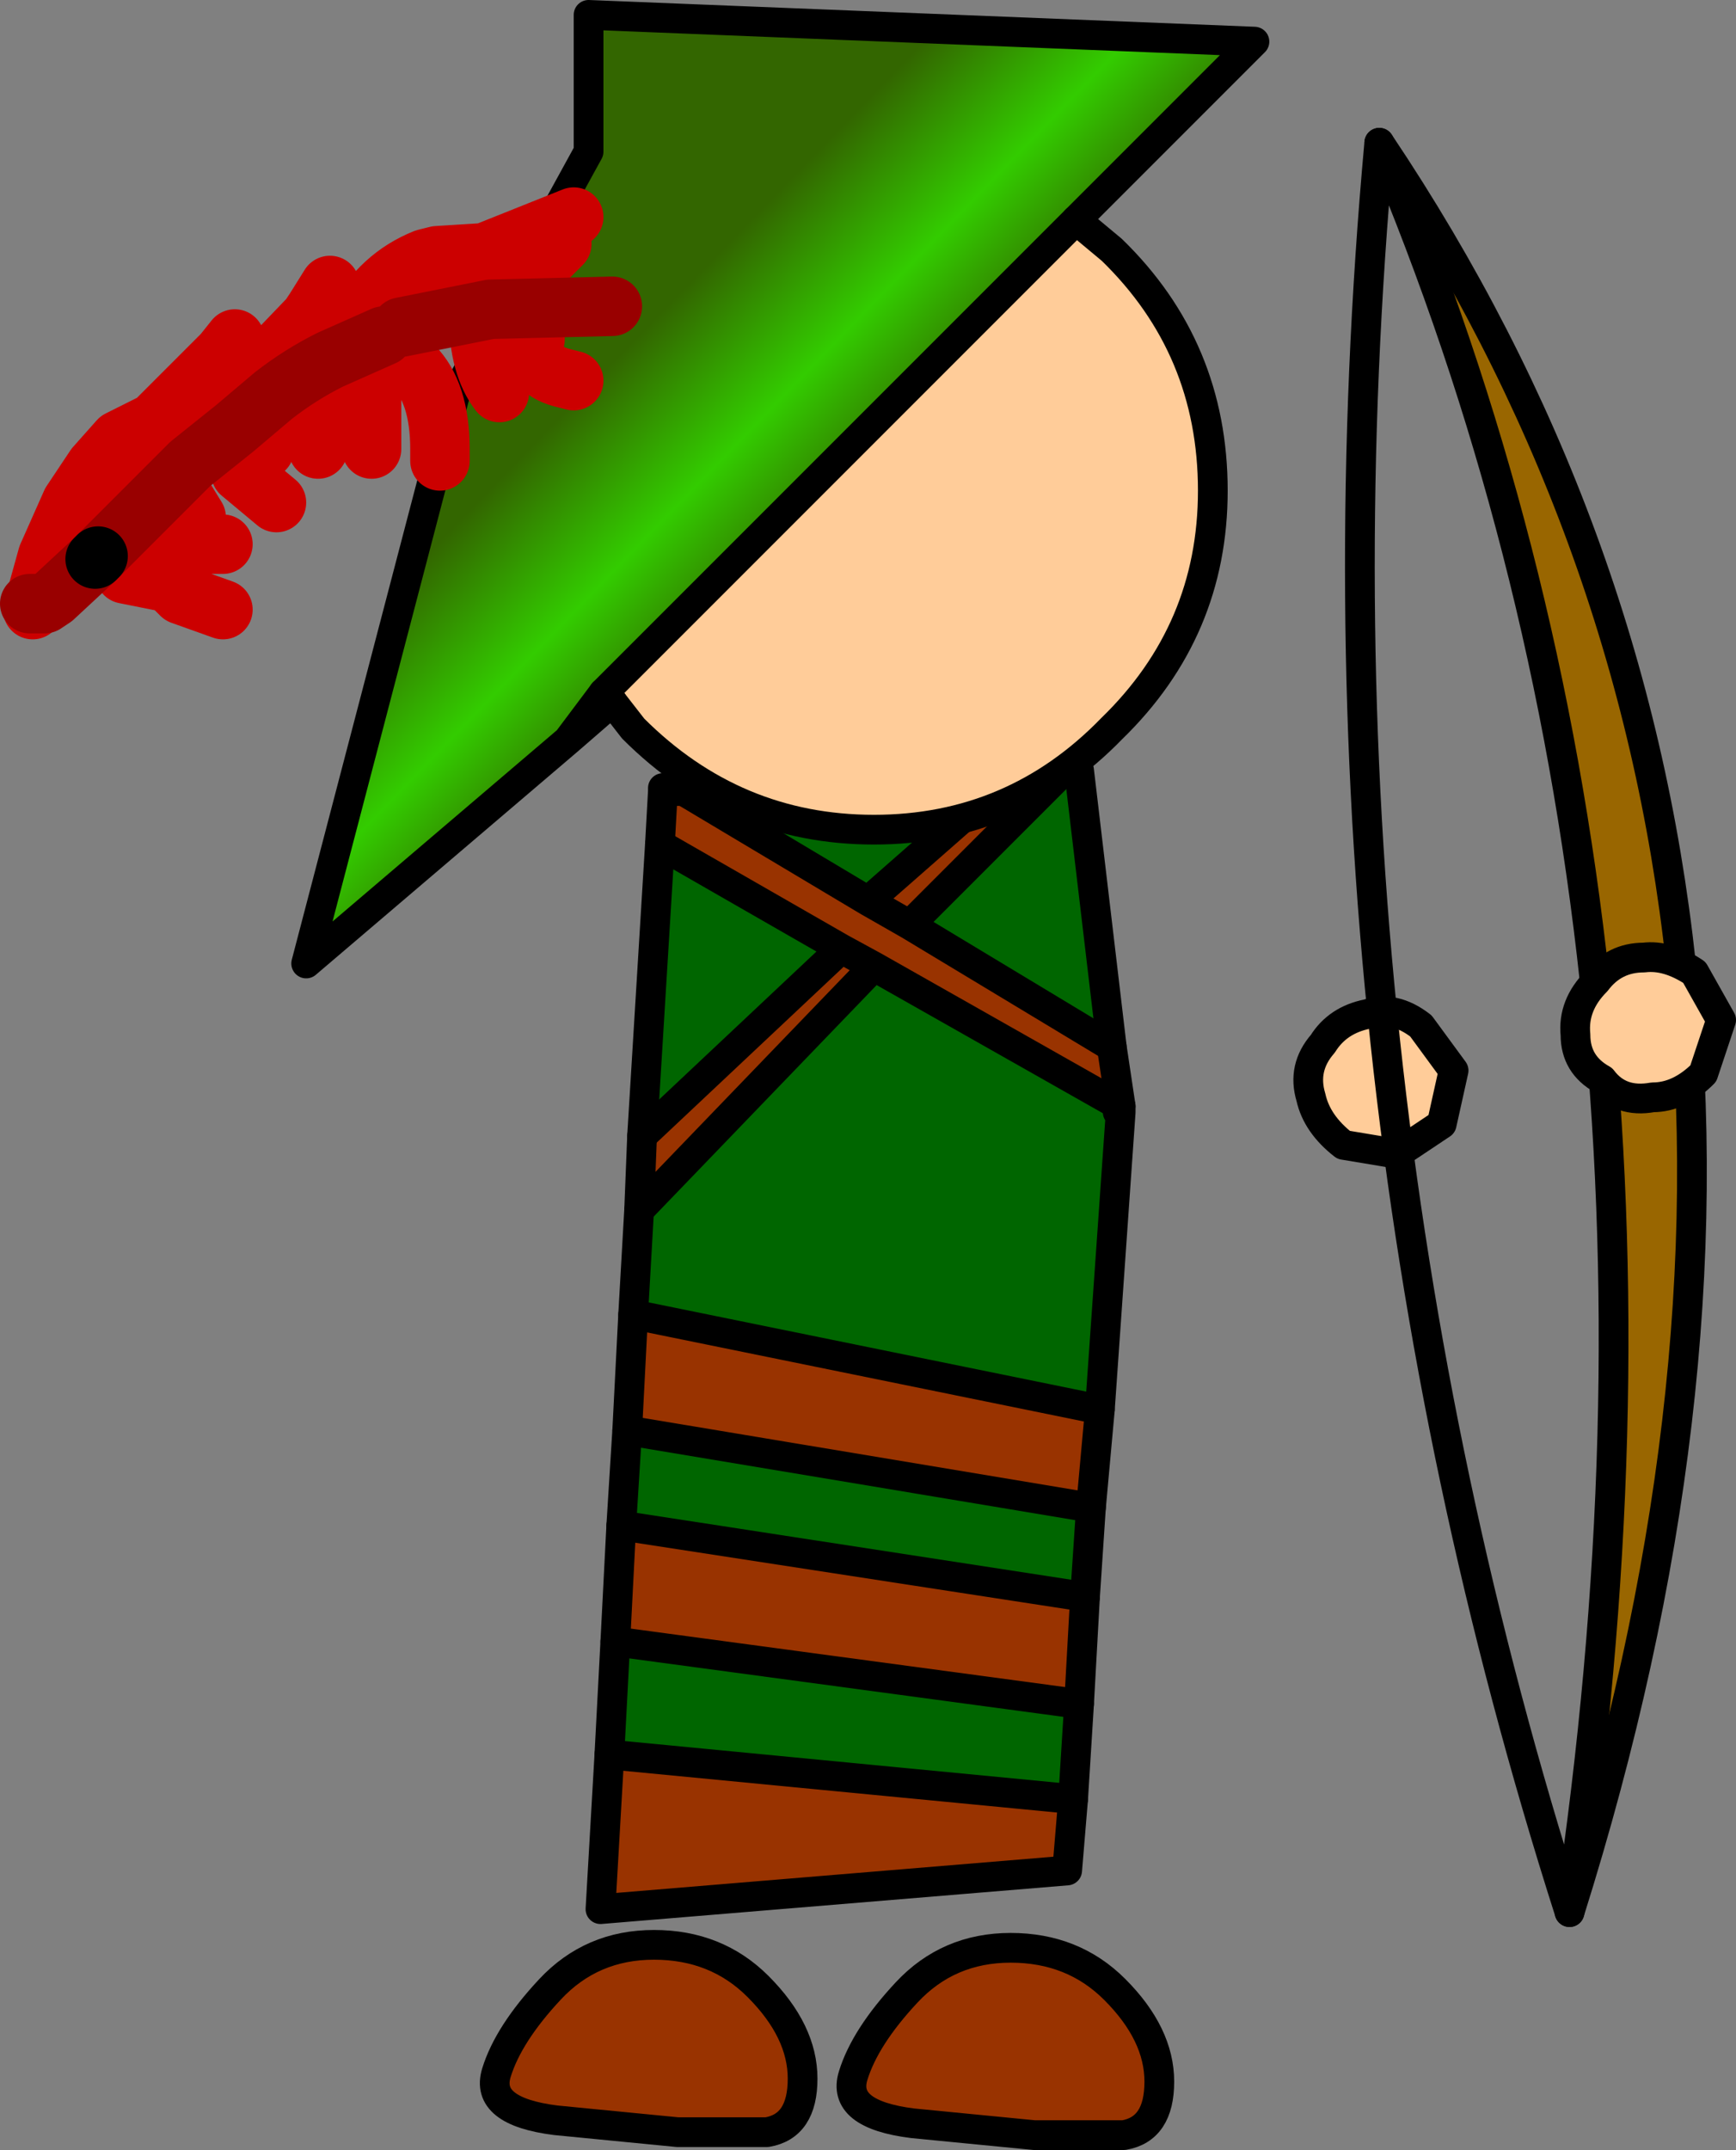
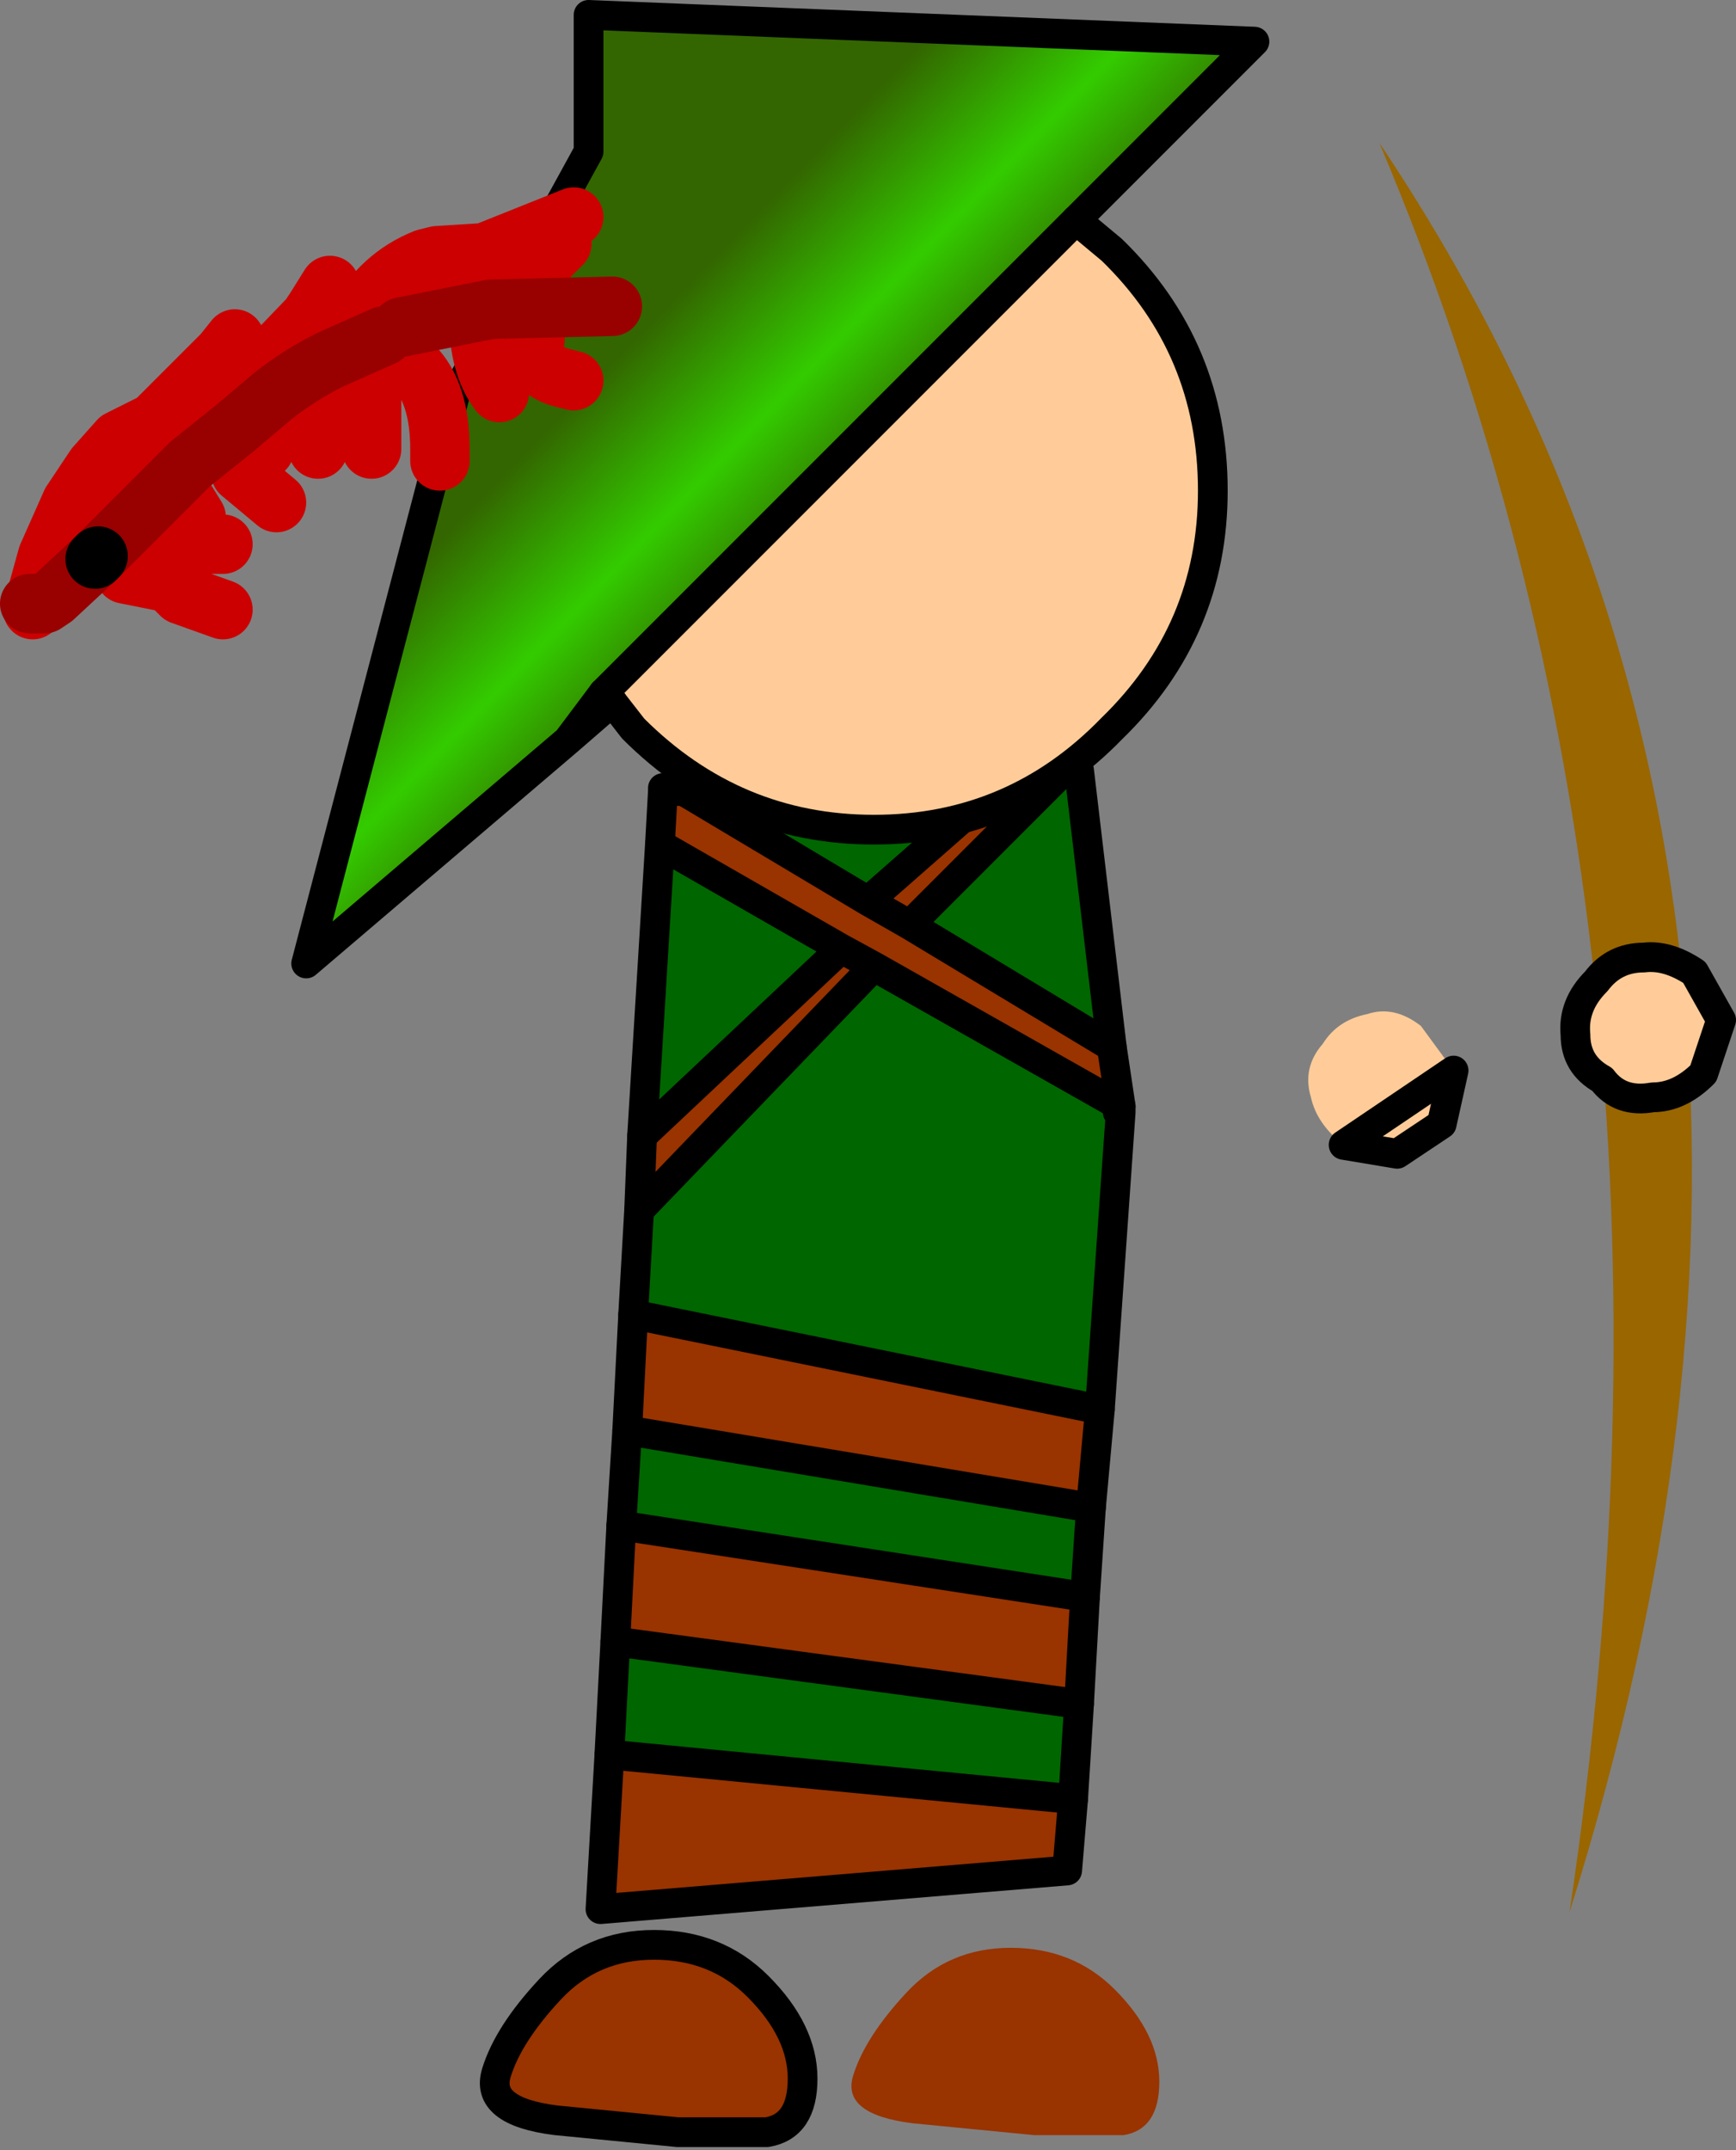
<svg xmlns="http://www.w3.org/2000/svg" height="36.15px" width="29.2px">
  <rect width="100%" height="100%" fill="#808080" stroke="none" />
  <g transform="matrix(1.0, 0.0, 0.0, 1.0, 0.5, 0.25)">
    <path d="M23.75 18.65 L23.0 19.15 22.1 19.0 Q21.65 18.65 21.55 18.2 21.4 17.7 21.75 17.3 22.0 16.9 22.5 16.8 22.95 16.65 23.4 17.0 L23.95 17.75 23.75 18.65" fill="#ffcc99" fill-rule="evenodd" stroke="none" />
-     <path d="M23.75 18.65 L23.0 19.15 22.1 19.0 Q21.65 18.65 21.55 18.2 21.4 17.7 21.75 17.3 22.0 16.9 22.5 16.8 22.95 16.65 23.4 17.0 L23.95 17.75 23.75 18.65 Z" fill="none" stroke="#000000" stroke-linecap="round" stroke-linejoin="round" stroke-width="0.5" />
+     <path d="M23.75 18.65 L23.0 19.15 22.1 19.0 L23.95 17.75 23.75 18.65 Z" fill="none" stroke="#000000" stroke-linecap="round" stroke-linejoin="round" stroke-width="0.5" />
    <path d="M12.25 33.15 Q13.0 33.9 13.0 34.7 13.0 35.5 12.4 35.6 L10.9 35.6 8.85 35.4 Q7.65 35.25 7.85 34.6 8.05 33.95 8.75 33.2 9.45 32.45 10.5 32.45 11.55 32.45 12.25 33.15" fill="#993300" fill-rule="evenodd" stroke="none" />
    <path d="M12.25 33.15 Q13.0 33.9 13.0 34.7 13.0 35.5 12.4 35.6 L10.9 35.6 8.85 35.4 Q7.65 35.25 7.85 34.6 8.05 33.95 8.75 33.2 9.45 32.45 10.5 32.45 11.55 32.45 12.25 33.15 Z" fill="none" stroke="#000000" stroke-linecap="round" stroke-linejoin="round" stroke-width="0.5" />
    <path d="M18.25 33.2 Q19.0 33.95 19.0 34.75 19.0 35.55 18.4 35.65 L16.9 35.65 14.85 35.45 Q13.65 35.3 13.85 34.65 14.05 34.0 14.75 33.25 15.45 32.5 16.5 32.5 17.55 32.5 18.25 33.2" fill="#993300" fill-rule="evenodd" stroke="none" />
-     <path d="M18.25 33.2 Q19.0 33.95 19.0 34.75 19.0 35.55 18.4 35.65 L16.9 35.65 14.85 35.45 Q13.65 35.3 13.85 34.65 14.05 34.0 14.75 33.25 15.45 32.5 16.5 32.5 17.55 32.5 18.25 33.2 Z" fill="none" stroke="#000000" stroke-linecap="round" stroke-linejoin="round" stroke-width="0.5" />
    <path d="M10.7 13.05 L10.65 13.05 10.65 13.0 10.7 13.05" fill="url(#gradient0)" fill-rule="evenodd" stroke="none" />
    <path d="M10.65 13.05 L10.7 13.05 11.0 13.05 14.1 14.9 14.8 15.3 14.1 14.9 16.55 12.75 17.35 12.75 14.8 15.3 18.2 17.35 18.35 18.35 14.2 16.0 13.65 15.7 14.2 16.0 10.25 20.1 10.3 18.85 13.65 15.7 10.6 13.95 10.65 13.05 M17.55 30.0 L17.45 31.2 9.6 31.85 9.75 29.25 17.55 30.0 M9.85 27.35 L9.95 25.4 17.75 26.6 17.65 28.4 9.85 27.35 M10.05 23.8 L10.15 21.85 18.0 23.45 17.85 25.1 10.05 23.8" fill="#993300" fill-rule="evenodd" stroke="none" />
    <path d="M10.6 13.95 L13.65 15.7 10.3 18.85 10.6 13.95 M14.2 16.0 L18.35 18.35 18.35 18.4 18.3 18.45 18.35 18.45 18.0 23.45 10.15 21.85 10.25 20.1 14.2 16.0 M18.2 17.35 L14.8 15.3 17.35 12.75 17.65 12.7 18.2 17.35 M14.1 14.9 L11.0 13.05 16.55 12.75 14.1 14.9 M9.75 29.25 L9.85 27.35 17.65 28.4 17.55 30.0 9.75 29.25 M9.95 25.4 L10.05 23.8 17.85 25.1 17.75 26.6 9.95 25.4" fill="#006600" fill-rule="evenodd" stroke="none" />
    <path d="M10.7 13.05 L10.65 13.05 10.6 13.95 10.3 18.85 10.25 20.1 10.15 21.85 10.05 23.8 9.95 25.4 9.85 27.35 9.75 29.25 9.6 31.85 17.45 31.2 17.55 30.0 17.65 28.4 17.75 26.6 17.85 25.1 18.0 23.45 18.35 18.45 18.3 18.45 18.35 18.4 18.35 18.35 18.2 17.35 17.65 12.7 17.35 12.75 16.55 12.75 11.0 13.05 10.7 13.05 10.65 13.0 10.65 13.05 M18.35 18.4 L18.35 18.45" fill="none" stroke="#000000" stroke-linecap="round" stroke-linejoin="round" stroke-width="0.5" />
    <path d="M10.6 13.95 L13.65 15.7 14.2 16.0 18.35 18.35 M18.2 17.35 L14.8 15.3 14.1 14.9 11.0 13.05 M16.55 12.75 L14.1 14.9 M17.35 12.75 L14.8 15.3 M17.55 30.0 L9.75 29.25 M18.0 23.45 L10.15 21.85 M10.05 23.8 L17.85 25.1 M9.85 27.35 L17.65 28.4 M17.75 26.6 L9.95 25.4 M10.25 20.1 L14.2 16.0 M10.3 18.85 L13.65 15.7" fill="none" stroke="#000000" stroke-linecap="round" stroke-linejoin="round" stroke-width="0.5" />
    <path d="M17.6 3.45 L18.2 3.95 Q19.9 5.6 19.9 8.0 19.9 10.35 18.2 12.0 16.55 13.7 14.2 13.7 11.85 13.7 10.15 12.0 L9.8 11.55 9.65 11.4 17.6 3.45" fill="#ffcc99" fill-rule="evenodd" stroke="none" />
    <path d="M9.05 12.2 L4.65 15.95 7.15 6.4 9.4 2.3 9.4 0.0 20.6 0.45 17.6 3.45 9.65 11.4 9.05 12.2" fill="url(#gradient1)" fill-rule="evenodd" stroke="none" />
    <path d="M9.05 12.2 L4.65 15.95 7.15 6.4 9.4 2.3 9.4 0.0 20.6 0.45 17.6 3.45 9.65 11.4 9.05 12.2 9.8 11.55" fill="none" stroke="#000000" stroke-linecap="round" stroke-linejoin="round" stroke-width="0.5" />
    <path d="M17.6 3.45 L18.2 3.95 Q19.9 5.6 19.9 8.0 19.9 10.35 18.2 12.0 16.55 13.7 14.2 13.7 11.85 13.7 10.15 12.0 L9.8 11.55 9.65 11.4" fill="none" stroke="#000000" stroke-linecap="round" stroke-linejoin="round" stroke-width="0.5" />
    <path d="M6.9 4.8 Q7.15 4.3 7.55 4.05 L7.65 4.0 6.85 4.05 6.0 5.4 5.75 5.5 M4.85 7.3 L4.85 7.05 4.85 5.9 5.3 5.7 5.5 5.15 Q5.9 4.4 6.65 4.1 L6.85 4.05 M3.45 6.4 L4.65 5.15 4.7 5.1 4.8 4.95 5.05 4.55 M0.05 10.0 L0.3 9.1 0.7 8.2 1.1 7.6 1.5 7.15 2.1 6.85 3.25 5.7 3.45 5.45 M1.95 8.25 L2.4 8.35 2.8 8.45 2.4 7.8 2.35 7.6 2.0 7.0 1.65 7.6 1.4 8.2 1.85 8.25 1.95 8.25 M1.6 9.4 L2.35 9.55 2.5 9.7 2.55 9.75 3.25 10.0 M5.75 5.9 L5.75 7.05 5.75 7.3 M6.45 5.9 Q6.9 6.35 6.9 7.3 L6.9 7.5 M3.0 6.85 L3.25 7.05 3.55 7.6 3.55 7.7 4.15 8.2 M3.95 6.5 L3.95 7.05 3.95 7.3 M1.85 8.25 Q2.3 8.75 3.0 8.9 L3.25 8.9 M8.05 4.55 L8.5 4.35 8.7 4.1 8.95 3.85 M8.5 5.45 Q8.4 5.95 8.95 6.1 L9.15 6.15 M7.55 5.05 Q7.55 5.9 7.9 6.35 M7.65 4.0 L9.15 3.4" fill="none" stroke="#cc0000" stroke-linecap="round" stroke-linejoin="round" stroke-width="1.0" />
    <path d="M5.95 5.4 L5.05 5.8 Q4.55 6.05 4.1 6.4 L3.45 6.95 2.7 7.55 2.6 7.65 2.15 8.1 2.0 8.25 1.15 9.1 M1.1 9.15 L0.4 9.8 0.25 9.9 0.0 9.9 M9.8 4.9 L7.75 4.95 6.25 5.25" fill="none" stroke="#990000" stroke-linecap="round" stroke-linejoin="round" stroke-width="1.0" />
    <path d="M1.15 9.1 L1.1 9.15" fill="none" stroke="#000000" stroke-linecap="round" stroke-linejoin="round" stroke-width="1.0" />
    <path d="M22.7 2.15 Q31.25 14.9 25.9 31.9 28.35 15.5 22.7 2.15" fill="#996600" fill-rule="evenodd" stroke="none" />
-     <path d="M25.9 31.9 Q31.25 14.9 22.7 2.15" fill="none" stroke="#000000" stroke-linecap="round" stroke-linejoin="round" stroke-width="0.5" />
-     <path d="M22.7 2.15 Q28.35 15.5 25.9 31.9 21.3 17.5 22.7 2.15" fill="none" stroke="#000000" stroke-linecap="round" stroke-linejoin="round" stroke-width="0.5" />
    <path d="M28.0 16.1 L28.45 16.9 28.15 17.8 Q27.75 18.2 27.3 18.2 26.75 18.3 26.45 17.9 26.0 17.65 26.0 17.15 25.95 16.65 26.35 16.25 26.65 15.85 27.15 15.85 27.55 15.8 28.0 16.1" fill="#ffcc99" fill-rule="evenodd" stroke="none" />
    <path d="M28.0 16.1 L28.45 16.9 28.15 17.8 Q27.75 18.2 27.3 18.2 26.75 18.3 26.45 17.9 26.0 17.65 26.0 17.15 25.95 16.65 26.35 16.25 26.65 15.85 27.15 15.85 27.55 15.8 28.0 16.1 Z" fill="none" stroke="#000000" stroke-linecap="round" stroke-linejoin="round" stroke-width="0.5" />
  </g>
  <defs>
    <linearGradient gradientTransform="matrix(-0.007, 0.0, 0.0, 0.7, 13.1, 10.45)" gradientUnits="userSpaceOnUse" id="gradient0" spreadMethod="pad" x1="-819.2" x2="819.2">
      <stop offset="0.0" stop-color="#ffffff" />
      <stop offset="0.039" stop-color="#ffffff" />
      <stop offset="0.114" stop-color="#cccccc" />
      <stop offset="0.263" stop-color="#999999" />
      <stop offset="0.471" stop-color="#666666" />
      <stop offset="0.714" stop-color="#333333" />
      <stop offset="1.0" stop-color="#000000" />
    </linearGradient>
    <linearGradient gradientTransform="matrix(0.002, 0.002, -0.633, 0.653, 298.8, -288.95)" gradientUnits="userSpaceOnUse" id="gradient1" spreadMethod="pad" x1="-819.2" x2="819.2">
      <stop offset="0.0" stop-color="#336600" />
      <stop offset="0.529" stop-color="#33cc00" />
      <stop offset="1.0" stop-color="#336600" />
    </linearGradient>
  </defs>
</svg>